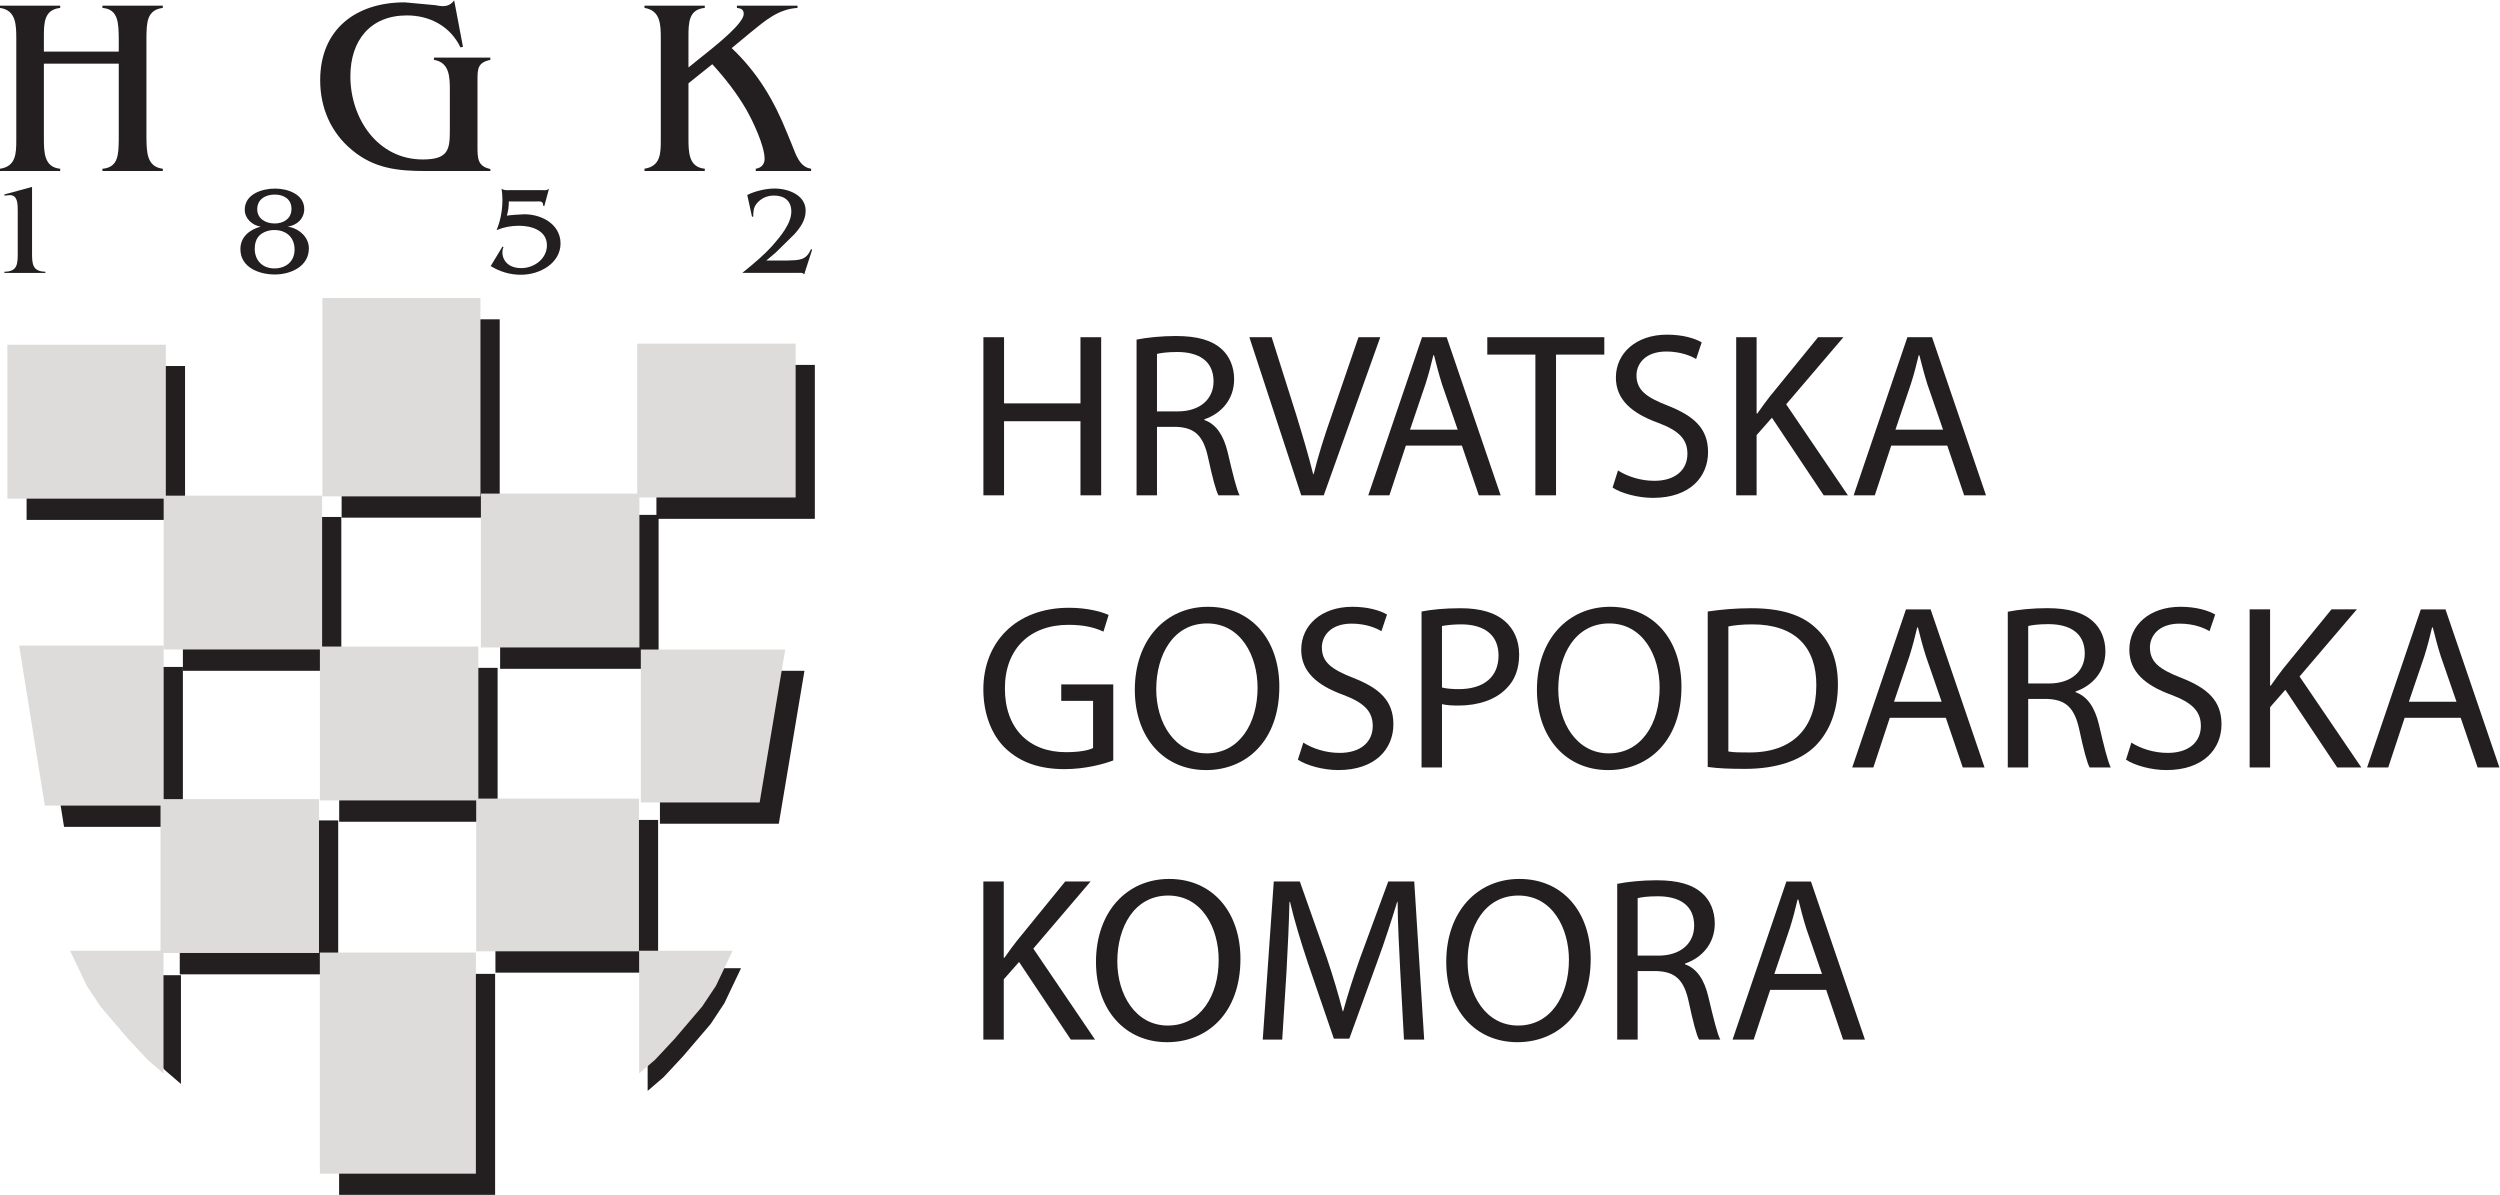
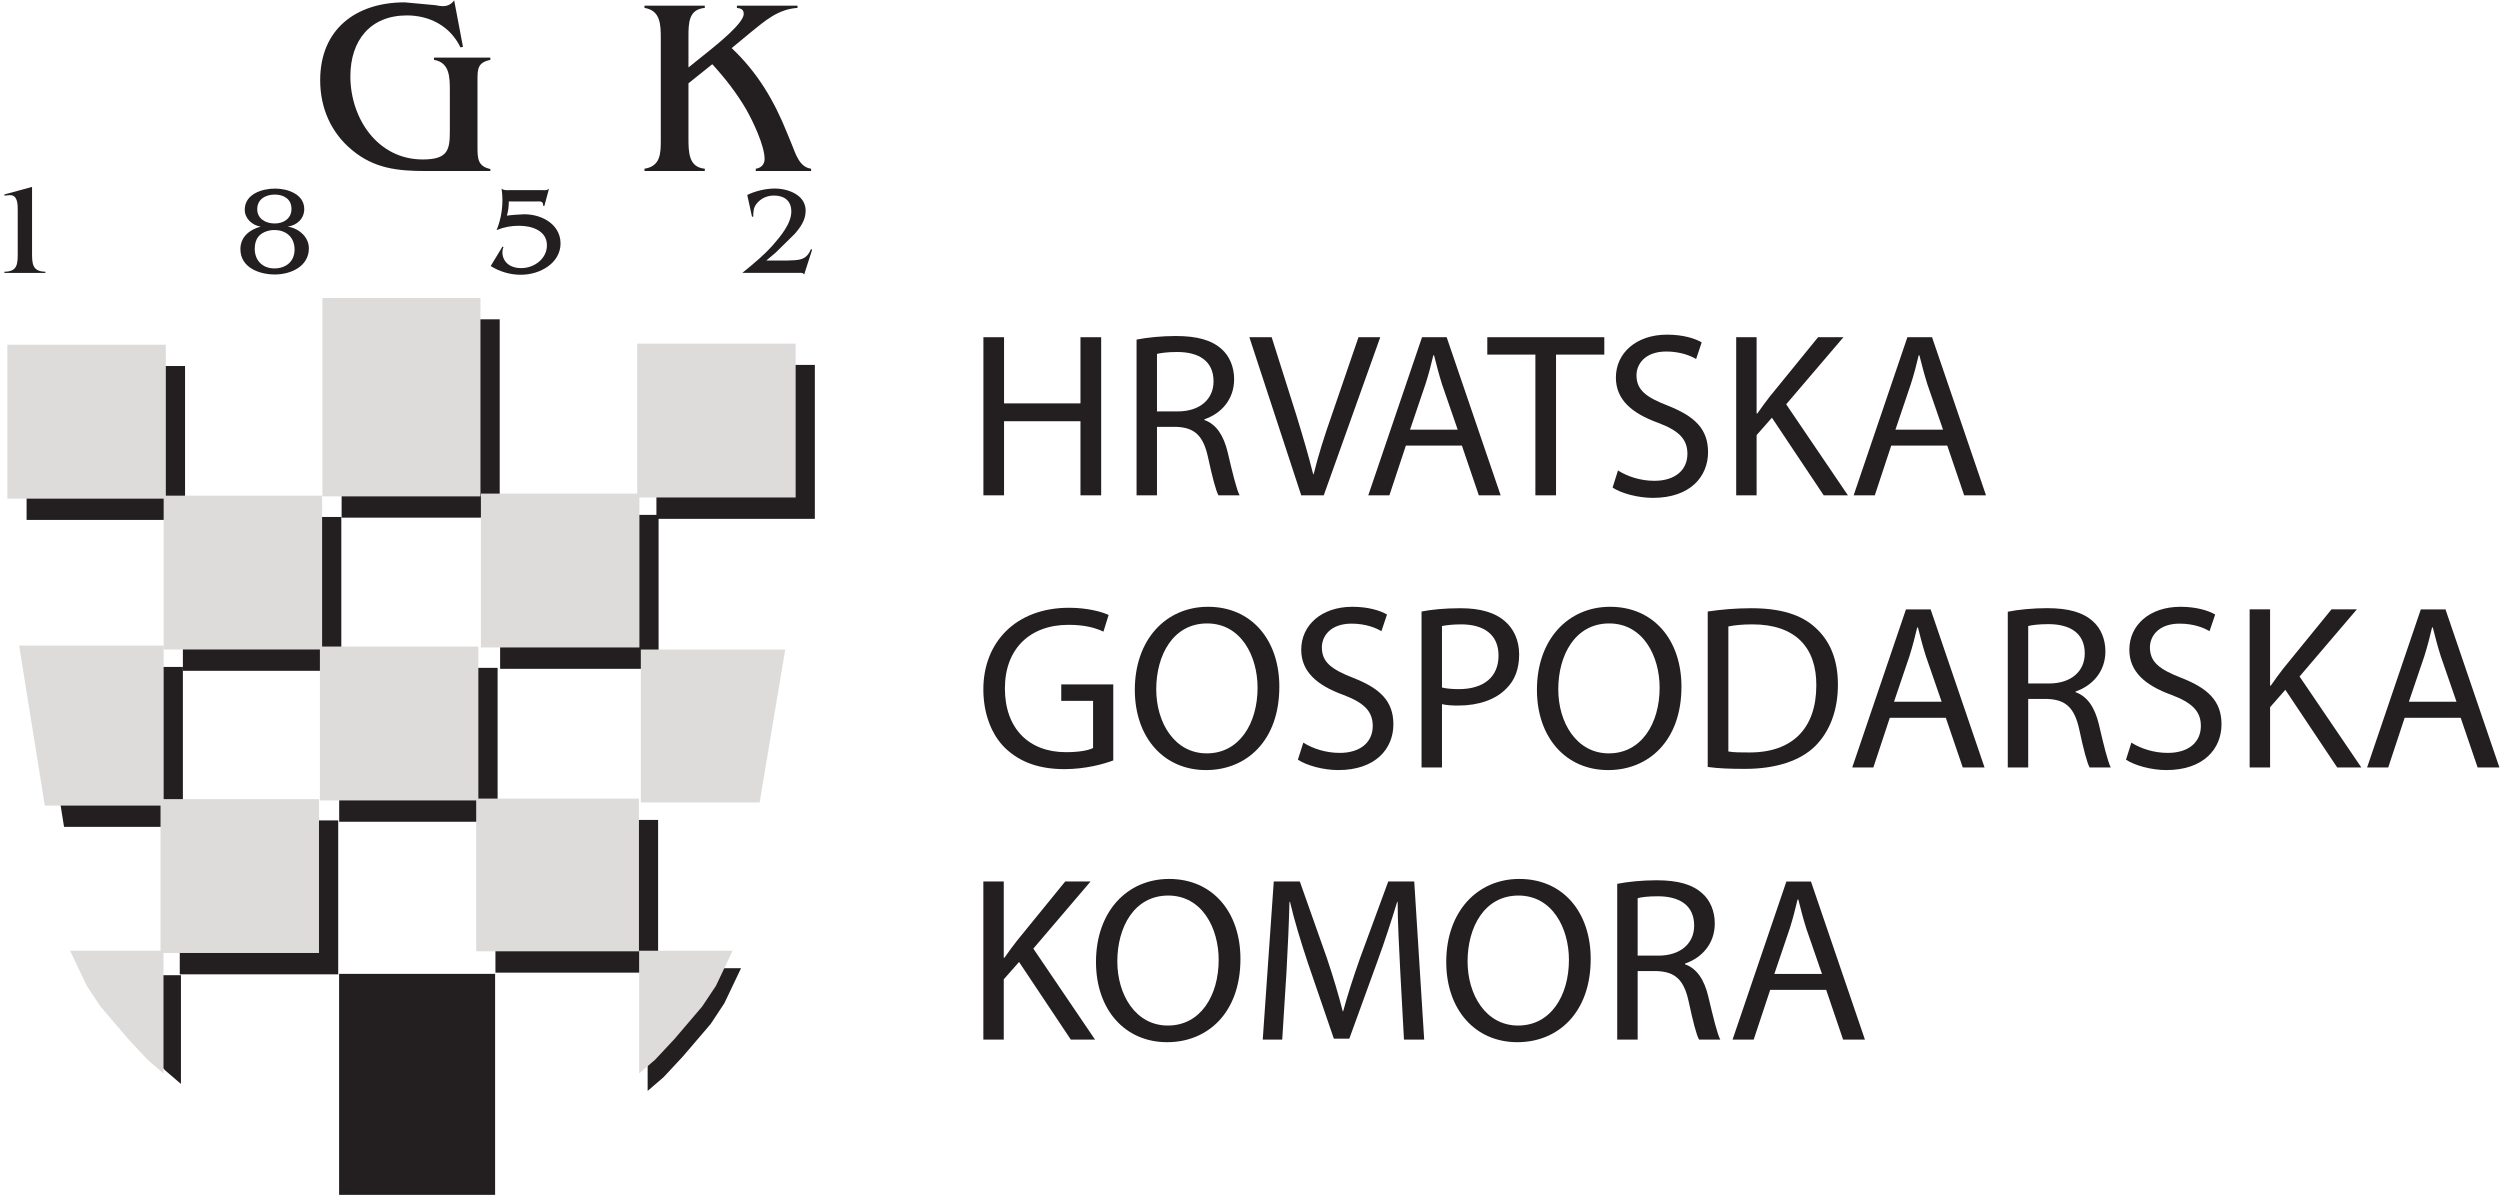
<svg xmlns="http://www.w3.org/2000/svg" xmlns:ns1="http://www.inkscape.org/namespaces/inkscape" xmlns:ns2="http://sodipodi.sourceforge.net/DTD/sodipodi-0.dtd" width="520" height="248.538" id="svg2" version="1.1" ns1:version="0.47 r22583" ns2:docname="Novi dokument 1">
  <defs id="defs4">
    <clipPath id="clipPath2851">
      <path id="path2853" d="M 0,3850 0,0 l 5500,0 0,3850 -5500,0 z" />
    </clipPath>
  </defs>
  <g ns1:label="Layer 1" ns1:groupmode="layer" id="layer1" transform="translate(-397.143,-630.951)">
    <g transform="matrix(1.24,0,0,-1.24,316.072,993.969)" ns1:label="ink_ext_XXXXXX" id="g2843">
      <g transform="scale(0.1,0.1)" id="g2845">
        <g id="g2847">
          <g clip-path="url(#clipPath2851)" id="g2849">
-             <path id="path2855" style="fill:#231f20;fill-opacity:1;fill-rule:evenodd;stroke:none" d="m 727.41,2820.75 125.598,0 0,-127.79 c -0.418,-23.89 -0.418,-46.29 -27.371,-48.46 l 0,-3.81 101.258,0 0,3.81 c -27,3.34 -27,27.83 -27.461,51.39 l 0,169.92 c 0.461,23.21 0.461,45.12 27.461,48.48 l 0,3.81 -101.258,0 0,-3.81 c 27.371,-2.09 26.953,-26.92 27.371,-51.41 l 0,-21.91 -125.598,0 0,24.84 c 0,23.62 0.461,45.55 27.363,48.48 l 0,3.81 -101.113,0 0,-3.81 c 27.004,-3.73 27.461,-28.2 27.461,-51.41 l 0,-169.92 c 0,-22.72 -0.457,-44.65 -27.461,-48.46 l 0,-3.81 101.113,0 0,3.81 c -26.902,2.54 -27.363,27.37 -27.363,51.39 l 0,124.86" />
            <path id="path2857" style="fill:#231f20;fill-opacity:1;fill-rule:evenodd;stroke:none" d="m 1476.32,2640.69 0,3.34 c -21.1,4.65 -21.56,17.43 -21.56,37.17 l 0,112.09 c 0,19.04 0.46,29.45 21.56,33.83 l 0,3.81 -94.51,0 0,-3.81 c 26.2,-4.38 26.57,-28.77 26.57,-51.5 l 0,-66.59 c 0,-32.48 -2.46,-48.96 -45.49,-48.96 -75.88,0 -121.37,69.14 -121.37,139.49 0,59.51 32.89,102.13 94.89,102.13 38.33,0 72.76,-18.13 89.72,-53.57 l 4.28,0.84 -14.78,78 c -4.64,-6.31 -10.64,-9.7 -18.59,-9.7 -4.27,0 -8.88,0.84 -13.06,1.62 l -51.38,4.74 c -81.37,0 -141.73,-44.7 -141.73,-130.66 0,-45.96 17.75,-87.74 53.67,-117.29 36.94,-30.8 76.62,-34.98 123.05,-34.98 l 108.73,0" />
            <path id="path2859" style="fill:#231f20;fill-opacity:1;fill-rule:evenodd;stroke:none" d="m 1762.23,2692.96 c 0,-22.72 -0.33,-44.24 -27.33,-48.38 l 0,-3.81 101.12,0 0,3.81 c -27,2.46 -27.37,27.38 -27.37,51.41 l 0,91.85 39.96,32.01 c 21.57,-23.55 40.98,-48.49 56.93,-75.88 11.05,-19.37 30.8,-60.68 30.8,-82.98 0,-9.24 -5.81,-15.24 -14.78,-16.41 l 0,-3.81 92.8,0 0,3.81 c -19.38,2.46 -25.75,24.39 -32.07,39.96 l -7.98,19.4 c -21.94,54.82 -49.73,101.93 -93.18,142.93 l 31.65,26.19 c 24.03,19.39 45.96,39.14 78.76,41.23 l 0,3.81 -101.62,0 0,-3.81 c 6.83,-0.84 11.43,-2.47 11.43,-10.1 0,-15.57 -44.24,-50.55 -56.46,-60.68 l -36.24,-29.09 0,51.49 c 0,23.52 0.37,45.91 27.37,48.38 l 0,3.81 -101.12,0 0,-3.81 c 27,-4.28 27.33,-28.2 27.33,-51.41 l 0,-169.92" />
            <path id="path2861" style="fill:#231f20;fill-opacity:1;fill-rule:evenodd;stroke:none" d="m 683.547,2503.74 c 0,-18.77 -0.188,-31.78 -22.356,-31.97 l 0,-1.99 68.77,0 0,1.99 c -22.117,0.39 -22.395,13.67 -22.395,31.97 l 0,110.31 -46.375,-12.63 0,-1.96 9.344,0.8 c 12.824,0 13.012,-14.92 13.012,-25.47 l 0,-71.05" />
            <path id="path2863" style="fill:#231f20;fill-opacity:1;fill-rule:evenodd;stroke:none" d="m 1136.32,2547.43 c 15.43,2.09 27.83,13.24 27.83,29.45 0,25.1 -28.11,34.34 -48.79,34.34 -21.98,0 -51.02,-9.06 -51.02,-35.59 0,-14.78 12.78,-26.11 26.68,-28.2 -18.41,-4.88 -33.98,-17.28 -33.98,-37.69 0,-31 31.5,-42.6 57.72,-42.6 26.63,0 57.15,13.32 57.15,43.94 0,19.44 -17.56,33.83 -35.59,36.35 z m 6.41,29.73 c 0,-16.31 -13.2,-24.47 -28.16,-24.47 -14.78,0 -29.28,7.61 -29.28,24.02 0,16.68 14.04,24.47 29.28,24.47 15.15,0 28.16,-7.34 28.16,-24.02 z m -28.81,-35.45 c 20.03,0 34.01,-12.23 34.01,-32.72 0,-20.21 -14.59,-31.68 -34.01,-31.68 -19.56,0 -32.81,13.25 -32.81,32.8 0,8.14 2.01,16.91 8.19,22.73 6.22,6 16.02,8.87 24.62,8.87" />
            <path id="path2865" style="fill:#231f20;fill-opacity:1;fill-rule:evenodd;stroke:none" d="m 1574.69,2611.04 c -3.67,-3.16 -5.58,-2.46 -10.36,-2.46 l -56.09,0 c -4.88,0 -9.06,-0.52 -13.05,2.46 3.8,-25.66 -0.47,-50.56 -8.42,-69.47 12.41,5.02 24.17,7.29 37.68,7.29 20.87,0 46.75,-7.76 46.75,-32.8 0,-22.81 -21.65,-38.24 -42.93,-38.24 -29.93,0 -35.17,23.69 -29.93,35.28 l -1.62,0.95 -19.84,-32.79 c 15.42,-9.49 32.61,-14.59 50.55,-14.59 33.46,0 66.63,20.39 66.63,52.5 0,34.53 -36.52,51.48 -66.95,48.65 -5.39,-0.37 -14.27,-0.64 -23.06,-1.99 2.29,7.79 3.26,15.8 3.26,23.83 l 46.7,0 c 5.43,0 10.5,0.97 10.87,-5.8 l 0,-1.45 2,-0.37 7.81,29" />
            <path id="path2867" style="fill:#231f20;fill-opacity:1;fill-rule:evenodd;stroke:none" d="m 2016.17,2508.99 -2.19,0.47 c -7.94,-19.37 -20.81,-18.12 -39.21,-18.9 l -35.55,0 15.61,13.18 31.79,31.27 c 9.99,11.35 18.59,23.38 18.59,39.18 0,26.54 -29.7,37.13 -51.82,37.13 -14.96,0 -32.71,-4.14 -46.13,-10.78 l 7.98,-36.62 2.09,0.37 c 0,7.81 0.33,15.19 5.49,21.46 7.15,9.16 17.88,13.81 29.18,13.81 17.34,0 29.18,-8.73 29.18,-26.85 0,-20.18 -18.4,-41.96 -31.13,-56.55 -15.43,-17.2 -30.21,-29.2 -47.96,-43.79 l -3.07,-2.5 94.43,0 c 3.99,0 6.87,0.78 9.25,-2.83 l 13.47,41.95" />
            <path id="path2869" style="fill:#231f20;fill-opacity:1;fill-rule:evenodd;stroke:none" d="m 698.406,2055.44 265.793,0 0,258.16 -265.793,0 0,-258.16 z" />
            <path id="path2871" style="fill:#231f20;fill-opacity:1;fill-rule:evenodd;stroke:none" d="m 960.574,1802.33 265.758,0 0,258.066 -265.758,0 0,-258.066 z" />
            <path id="path2873" style="fill:#231f20;fill-opacity:1;fill-rule:evenodd;stroke:none" d="m 1222.74,1549.13 265.75,0 0,258.16 -265.75,0 0,-258.16 z" />
            <path id="path2875" style="fill:#231f20;fill-opacity:1;fill-rule:evenodd;stroke:none" d="m 1484.86,1296.03 272.859,0 0,256.168 -272.859,0 0,-256.168 z" />
            <path id="path2877" style="fill:#231f20;fill-opacity:1;fill-rule:evenodd;stroke:none" d="m 1492.71,1805.67 265.809,0 0,258.227 -265.809,0 0,-258.227 z" />
            <path id="path2879" style="fill:#231f20;fill-opacity:1;fill-rule:evenodd;stroke:none" d="m 1754.88,2057.24 265.75,0 0,258.223 -265.75,0 0,-258.223 z" />
            <path id="path2881" style="fill:#231f20;fill-opacity:1;fill-rule:evenodd;stroke:none" d="m 955.332,1293.19 265.789,0 0,258.207 -265.789,0 0,-258.207 z" />
            <path id="path2883" style="fill:#231f20;fill-opacity:1;fill-rule:evenodd;stroke:none" d="m 1222.61,923.039 261.699,0 0,370.902 -261.699,0 0,-370.902 z" />
            <path id="path2885" style="fill:#231f20;fill-opacity:1;fill-rule:evenodd;stroke:none" d="m 718.164,1808.88 242.41,0 0,-268.3 -199.336,0 -43.074,268.3" />
-             <path id="path2887" style="fill:#231f20;fill-opacity:1;fill-rule:evenodd;stroke:none" d="m 2003.2,1802.33 -242.41,0 0,-256.54 199.39,0 43.02,256.54" />
            <path id="path2889" style="fill:#231f20;fill-opacity:1;fill-rule:evenodd;stroke:none" d="m 1226.84,2059.25 265.18,0 0,332.691 -265.18,0 0,-332.691 z" />
            <path id="path2891" style="fill:#231f20;fill-opacity:1;fill-rule:evenodd;stroke:none" d="m 800.645,1291.75 156.679,0 0,-182.42 -26.719,22.98 -20.671,23.15 -46.465,54.37 -34.809,46.37 -28.199,36.02 0.184,-0.47" />
            <path id="path2893" style="fill:#231f20;fill-opacity:1;fill-rule:evenodd;stroke:none" d="m 1896.85,1303.54 -156.69,0 0,-205.89 26.72,23 32.43,34.81 46.51,54.37 23.01,34.81 28.2,59.24 -0.18,-0.34" />
            <path id="path2895" style="fill:#dddcdb;fill-opacity:1;fill-rule:evenodd;stroke:none" d="m 666.16,2091.12 265.793,0 0,258.23 -265.793,0 0,-258.23 z" />
            <path id="path2897" style="fill:#dddcdb;fill-opacity:1;fill-rule:evenodd;stroke:none" d="m 928.328,1838.12 265.793,0 0,258.02 -265.793,0 0,-258.02 z" />
            <path id="path2899" style="fill:#dddcdb;fill-opacity:1;fill-rule:evenodd;stroke:none" d="m 1190.41,1584.91 265.789,0 0,258.129 -265.789,0 0,-258.129 z" />
            <path id="path2901" style="fill:#dddcdb;fill-opacity:1;fill-rule:evenodd;stroke:none" d="m 1452.57,1331.81 273,0 0,256.172 -273,0 0,-256.172 z" />
            <path id="path2903" style="fill:#dddcdb;fill-opacity:1;fill-rule:evenodd;stroke:none" d="m 1460.47,1841.49 265.891,0 0,258.09 -265.891,0 0,-258.09 z" />
            <path id="path2905" style="fill:#dddcdb;fill-opacity:1;fill-rule:evenodd;stroke:none" d="m 1722.64,2093.08 265.789,0 0,258.063 -265.789,0 0,-258.063 z" />
            <path id="path2907" style="fill:#dddcdb;fill-opacity:1;fill-rule:evenodd;stroke:none" d="m 923.074,1329.01 265.797,0 0,258.09 -265.797,0 0,-258.09 z" />
-             <path id="path2909" style="fill:#dddcdb;fill-opacity:1;fill-rule:evenodd;stroke:none" d="m 1190.31,958.82 261.75,0 0,370.898 -261.75,0 0,-370.898 z" />
            <path id="path2911" style="fill:#dddcdb;fill-opacity:1;fill-rule:evenodd;stroke:none" d="m 685.918,1844.66 242.41,0 0,-268.44 -199.344,0 -43.066,268.44" />
            <path id="path2913" style="fill:#dddcdb;fill-opacity:1;fill-rule:evenodd;stroke:none" d="m 1970.96,1838.06 -242.24,0 0,-256.59 199.31,0 42.93,256.59" />
            <path id="path2915" style="fill:#dddcdb;fill-opacity:1;fill-rule:evenodd;stroke:none" d="m 1194.59,2094.93 265.141,0 0,332.789 -265.141,0 0,-332.789 z" />
            <path id="path2917" style="fill:#dddcdb;fill-opacity:1;fill-rule:evenodd;stroke:none" d="m 771.367,1332.78 156.692,0 0,-205.86 -26.719,23.01 -32.445,34.81 -46.415,54.35 -23.093,34.73 -28.203,59.33 0.183,-0.37" />
            <path id="path2919" style="fill:#dddcdb;fill-opacity:1;fill-rule:evenodd;stroke:none" d="m 1882.67,1332.78 -156.78,0 0,-205.86 26.77,23.01 32.53,34.81 46.36,54.35 23.15,34.73 28.16,59.33 -0.19,-0.37" />
            <path id="path2921" style="fill:#231f20;fill-opacity:1;fill-rule:evenodd;stroke:none" d="m 2338.01,2361.92 0,-110.99 128.19,0 0,110.99 34.72,0 0,-265.23 -34.72,0 0,124.3 -128.19,0 0,-124.3 -34.63,0 0,265.23 34.63,0" />
            <path id="path2923" style="fill:#231f20;fill-opacity:1;fill-rule:evenodd;stroke:none" d="m 2560.3,2357.94 c 17.38,3.52 42.47,6 65.71,6 36.57,0 60.68,-7.17 77.17,-22.13 12.87,-11.43 20.78,-29.55 20.78,-50.37 0,-34.61 -22.31,-57.86 -49.86,-67.23 l 0,-1.21 c 20.02,-7.07 32.2,-25.94 38.89,-53.44 8.69,-37.09 14.96,-62.64 20.13,-72.87 l -35.46,0 c -4.23,7.48 -10.23,30.35 -17.39,63.34 -7.89,36.62 -22.39,50.37 -53.47,51.52 l -32.25,0 0,-114.86 -34.25,0 0,261.25 z m 34.25,-120.45 35.08,0 c 36.57,0 59.8,20.12 59.8,50.37 0,34.3 -24.81,49.26 -61.01,49.26 -16.5,0 -27.88,-1.68 -33.87,-3.2 l 0,-96.43" />
            <path id="path2925" style="fill:#231f20;fill-opacity:1;fill-rule:evenodd;stroke:none" d="m 2836.5,2096.69 -86.99,265.23 37.41,0 41.36,-130.66 c 10.96,-35.82 20.72,-68.54 28.24,-99.16 l 0.84,0 c 7.44,30.62 18.03,64.18 30.26,98.79 l 44.93,131.03 36.52,0 -94.79,-265.23 -37.78,0" />
            <path id="path2927" style="fill:#231f20;fill-opacity:1;fill-rule:evenodd;stroke:none" d="m 3012.05,2180.15 -27.65,-83.46 -35.44,0 90.18,265.23 41.31,0 90.57,-265.23 -36.62,0 -28.39,83.46 -93.96,0 z m 86.9,26.72 -26.35,76.3 c -5.43,17.43 -9.44,33.09 -13.33,48.46 l -1.16,0 c -3.54,-15.37 -7.9,-31.87 -13.06,-48.01 l -26.03,-76.75 79.93,0" />
            <path id="path2929" style="fill:#231f20;fill-opacity:1;fill-rule:evenodd;stroke:none" d="m 3229.29,2332.74 -80.67,0 0,29.18 196.27,0 0,-29.18 -80.98,0 0,-236.05 -34.62,0 0,236.05" />
            <path id="path2931" style="fill:#231f20;fill-opacity:1;fill-rule:evenodd;stroke:none" d="m 3367.85,2138.43 c 15.28,-9.87 37.4,-17.39 60.97,-17.39 34.99,0 55.48,18.13 55.48,45.32 0,24.39 -14.12,38.98 -49.95,52.26 -43.31,15.8 -70.03,38.58 -70.03,75.61 0,41.21 34.24,71.97 85.78,71.97 26.77,0 46.88,-6.27 58.17,-12.97 l -9.38,-27.91 c -8.27,5.06 -25.93,12.58 -50.04,12.58 -36.15,0 -49.96,-21.64 -49.96,-39.77 0,-24.86 16.27,-36.99 52.79,-51.11 44.84,-17.75 67.24,-38.98 67.24,-77.93 0,-40.9 -29.84,-76.68 -92.38,-76.68 -25.6,0 -53.53,7.81 -67.75,17.21 l 9.06,28.81" />
            <path id="path2933" style="fill:#231f20;fill-opacity:1;fill-rule:evenodd;stroke:none" d="m 3566.12,2361.92 34.25,0 0,-127.87 1.25,0 c 7.02,10.14 14.08,19.57 20.78,28.24 l 81.09,99.63 42.51,0 -96.05,-112.54 103.58,-152.69 -40.62,0 -86.88,130.21 -25.66,-29.19 0,-101.02 -34.25,0 0,265.23" />
            <path id="path2935" style="fill:#231f20;fill-opacity:1;fill-rule:evenodd;stroke:none" d="m 3826.2,2180.15 -27.56,-83.46 -35.5,0 90.15,265.23 41.36,0 90.52,-265.23 -36.63,0 -28.38,83.46 -93.96,0 z m 86.9,26.72 -26.35,76.3 c -5.44,17.43 -9.44,33.09 -13.34,48.46 l -1.16,0 c -3.53,-15.37 -7.89,-31.87 -13.06,-48.01 l -25.93,-76.75 79.84,0" />
            <path id="path2937" style="fill:#231f20;fill-opacity:1;fill-rule:evenodd;stroke:none" d="m 2521.22,1652 c -15.33,-5.8 -46.04,-14.59 -81.83,-14.59 -40.05,0 -73.23,10.31 -99.2,35.04 -22.87,22.03 -36.9,57.48 -36.9,98.79 0,79.04 54.65,136.84 143.63,136.84 30.62,0 55.01,-6.64 66.5,-12.11 l -8.69,-27.93 c -14.22,6.68 -31.79,11.42 -58.65,11.42 -64.49,0 -106.64,-40.06 -106.64,-106.68 0,-67.24 40.25,-106.93 102.33,-106.93 22.34,0 37.77,2.97 45.57,6.97 l 0,79.08 -53.38,0 0,27.6 87.26,0 0,-127.5" />
            <path id="path2939" style="fill:#231f20;fill-opacity:1;fill-rule:evenodd;stroke:none" d="m 2676.65,1635.83 c -70.39,0 -119.28,54.28 -119.28,134.67 0,84.1 52.04,139.22 122.82,139.22 72.86,0 119.6,-55.49 119.6,-134.1 0,-90.9 -55.43,-139.79 -122.76,-139.79 l -0.38,0 z m 1.63,28.03 c 54.28,0 84.99,49.94 84.99,110.17 0,52.7 -27.56,107.76 -84.62,107.76 -57.11,0 -85.36,-53.11 -85.36,-110.55 0,-55.9 30.71,-107.38 84.62,-107.38 l 0.37,0" />
            <path id="path2941" style="fill:#231f20;fill-opacity:1;fill-rule:evenodd;stroke:none" d="m 2840.03,1681.88 c 15.34,-9.8 37.36,-17.24 60.92,-17.24 34.99,0 55.52,17.99 55.52,45.17 0,24.44 -14.21,38.95 -49.99,52.37 -43.26,15.76 -69.98,38.61 -69.98,75.51 0,41.4 34.24,72.03 85.74,72.03 26.72,0 46.83,-6.33 58.17,-12.97 l -9.43,-28.03 c -8.23,5.22 -25.88,12.74 -49.91,12.74 -36.25,0 -49.95,-21.65 -49.95,-39.77 0,-24.77 16.13,-36.99 52.65,-51.21 44.88,-17.62 67.32,-38.89 67.32,-77.87 0,-40.94 -29.87,-76.78 -92.42,-76.78 -25.64,0 -53.57,7.91 -67.79,17.42 l 9.15,28.63" />
            <path id="path2943" style="fill:#231f20;fill-opacity:1;fill-rule:evenodd;stroke:none" d="m 3038.31,1901.81 c 16.4,3.2 38.19,5.52 65.7,5.52 33.92,0 58.55,-7.85 74.35,-21.97 14.59,-12.64 23.7,-31.91 23.7,-55.49 0,-24.02 -7.07,-42.83 -20.92,-56.72 -18.11,-19.19 -47.58,-29.1 -81.03,-29.1 -10.23,0 -19.75,0.47 -27.51,2.39 l 0,-106.23 -34.29,0 0,261.6 z m 34.29,-127.5 c 7.44,-1.86 17.28,-2.7 28.25,-2.7 41.78,0 66.63,20.45 66.63,56.27 0,35.37 -24.85,52.36 -62.72,52.36 -14.88,0 -26.3,-1.62 -32.16,-2.77 l 0,-103.16" />
            <path id="path2945" style="fill:#231f20;fill-opacity:1;fill-rule:evenodd;stroke:none" d="m 3351.17,1635.83 c -70.45,0 -119.29,54.28 -119.29,134.67 0,84.1 51.96,139.22 122.82,139.22 72.86,0 119.61,-55.49 119.61,-134.1 0,-90.9 -55.44,-139.79 -122.72,-139.79 l -0.42,0 z m 1.54,28.03 c 54.26,0 84.99,49.94 84.99,110.17 0,52.7 -27.56,107.76 -84.62,107.76 -57.11,0 -85.41,-53.11 -85.41,-110.55 0,-55.9 30.76,-107.38 84.66,-107.38 l 0.38,0" />
            <path id="path2947" style="fill:#231f20;fill-opacity:1;fill-rule:evenodd;stroke:none" d="m 3518.36,1901.81 c 21.28,3.2 46.04,5.52 73.23,5.52 49.21,0 84.2,-10.99 107.47,-32.69 23.94,-21.56 37.7,-52.66 37.7,-95.51 0,-43.3 -13.76,-78.75 -38.16,-103.14 -25.18,-24.73 -66.07,-38.15 -117.7,-38.15 -24.77,0 -44.79,0.74 -62.54,3.2 l 0,260.77 z m 34.62,-234.79 c 8.68,-1.64 21.28,-1.64 34.62,-1.64 73.22,-0.45 112.91,40.9 112.91,112.46 0.47,63.48 -34.99,102.4 -107.3,102.4 -17.74,0 -31.18,-1.62 -40.23,-3.51 l 0,-209.71" />
            <path id="path2949" style="fill:#231f20;fill-opacity:1;fill-rule:evenodd;stroke:none" d="m 3823.79,1723.56 -27.56,-83.35 -35.45,0 90.1,265.13 41.4,0 90.43,-265.13 -36.53,0 -28.44,83.35 -93.95,0 z m 86.98,26.86 -26.39,76.31 c -5.53,17.28 -9.53,32.99 -13.38,48.36 l -1.21,0 c -3.63,-15.37 -7.91,-31.92 -12.96,-47.99 l -25.98,-76.68 79.92,0" />
            <path id="path2951" style="fill:#231f20;fill-opacity:1;fill-rule:evenodd;stroke:none" d="m 4021.69,1901.44 c 17.28,3.57 42.42,5.99 65.7,5.99 36.61,0 60.64,-7.15 77.09,-22.07 13.06,-11.42 20.96,-29.55 20.96,-50.41 0,-34.63 -22.49,-57.81 -50.05,-67.34 l 0,-1.12 c 20.08,-7.14 32.3,-25.97 38.99,-53.51 8.6,-36.99 14.96,-62.56 20.02,-72.77 l -35.41,0 c -4.26,7.44 -10.26,30.25 -17.32,63.33 -7.9,36.61 -22.49,50.42 -53.58,51.57 l -32.15,0 0,-114.9 -34.25,0 0,261.23 z m 34.25,-120.36 34.99,0 c 36.61,0 59.89,20.08 59.89,50.34 0,34.23 -24.81,49.2 -61.05,49.2 -16.51,0 -27.93,-1.63 -33.83,-3.15 l 0,-96.39" />
            <path id="path2953" style="fill:#231f20;fill-opacity:1;fill-rule:evenodd;stroke:none" d="m 4229.02,1681.88 c 15.34,-9.8 37.37,-17.24 61.02,-17.24 35.03,0 55.53,17.99 55.53,45.17 0,24.44 -14.22,38.95 -49.95,52.37 -43.41,15.76 -70.03,38.61 -70.03,75.51 0,41.4 34.06,72.03 85.73,72.03 26.81,0 46.75,-6.33 58.27,-12.97 l -9.53,-28.03 c -8.22,5.22 -25.93,12.74 -50,12.74 -36.19,0 -49.95,-21.65 -49.95,-39.77 0,-24.77 16.12,-36.99 52.74,-51.21 44.85,-17.62 67.33,-38.89 67.33,-77.87 0,-40.94 -29.88,-76.78 -92.43,-76.78 -25.64,0 -53.57,7.91 -67.79,17.42 l 9.06,28.63" />
            <path id="path2955" style="fill:#231f20;fill-opacity:1;fill-rule:evenodd;stroke:none" d="m 4427.39,1905.44 34.29,0 0,-127.97 1.16,0 c 7.07,10.27 14.13,19.79 20.73,28.38 l 81.13,99.59 42.52,0 -96.1,-112.64 103.63,-152.59 -40.52,0 -86.98,130.29 -25.57,-29.18 0,-101.11 -34.29,0 0,265.23" />
            <path id="path2957" style="fill:#231f20;fill-opacity:1;fill-rule:evenodd;stroke:none" d="m 4687.42,1723.56 -27.56,-83.35 -35.45,0 90.1,265.13 41.41,0 90.42,-265.13 -36.53,0 -28.43,83.35 -93.96,0 z m 86.98,26.86 -26.38,76.31 c -5.54,17.28 -9.48,32.99 -13.39,48.36 l -1.21,0 c -3.53,-15.37 -7.85,-31.92 -12.91,-47.99 l -26.03,-76.68 79.92,0" />
            <path id="path2959" style="fill:#231f20;fill-opacity:1;fill-rule:evenodd;stroke:none" d="m 2303.29,1448.99 34.25,0 0,-127.96 1.16,0 c 7.06,10.27 14.12,19.74 20.86,28.37 l 81.08,99.59 42.52,0 -96.04,-112.63 103.49,-152.64 -40.62,0 -86.81,130.24 -25.64,-29.09 0,-101.15 -34.25,0 0,265.27" />
            <path id="path2961" style="fill:#231f20;fill-opacity:1;fill-rule:evenodd;stroke:none" d="m 2611.42,1179.38 c -70.45,0 -119.19,54.28 -119.19,134.58 0,84.29 51.95,139.25 122.71,139.25 72.77,0 119.61,-55.43 119.61,-134.18 0,-90.8 -55.43,-139.65 -122.71,-139.65 l -0.42,0 z m 1.62,27.93 c 54.27,0 84.99,49.91 84.99,110.18 0,52.83 -27.55,107.85 -84.61,107.85 -57.11,0 -85.41,-53.1 -85.41,-110.58 0,-55.82 30.76,-107.45 84.57,-107.45 l 0.46,0" />
            <path id="path2963" style="fill:#231f20;fill-opacity:1;fill-rule:evenodd;stroke:none" d="m 3002.53,1300.17 c -1.9,36.97 -4.28,81.87 -4.28,114.57 l -0.79,0 c -9.43,-30.75 -20.12,-64.16 -33.54,-100.78 l -46.75,-128.68 -25.93,0 -43.31,126.31 c -12.59,37.81 -22.86,71.7 -30.24,103.15 l -0.93,0 c -0.75,-33.07 -2.66,-77.13 -4.98,-117.37 l -7.15,-113.65 -32.68,0 18.5,265.27 43.68,0 45.35,-128.34 c 10.97,-32.61 19.66,-61.79 26.63,-89.35 l 0.78,0 c 7.16,26.76 16.6,55.94 28.4,89.35 l 47.21,128.34 43.58,0 16.68,-265.27 -33.91,0 -6.32,116.45" />
            <path id="path2965" style="fill:#231f20;fill-opacity:1;fill-rule:evenodd;stroke:none" d="m 3198.9,1179.38 c -70.4,0 -119.14,54.28 -119.14,134.58 0,84.29 51.9,139.25 122.67,139.25 72.86,0 119.65,-55.43 119.65,-134.18 0,-90.8 -55.48,-139.65 -122.81,-139.65 l -0.37,0 z m 1.63,27.93 c 54.31,0 85.03,49.91 85.03,110.18 0,52.83 -27.55,107.85 -84.66,107.85 -57.11,0 -85.36,-53.1 -85.36,-110.58 0,-55.82 30.61,-107.45 84.57,-107.45 l 0.42,0" />
            <path id="path2967" style="fill:#231f20;fill-opacity:1;fill-rule:evenodd;stroke:none" d="m 3366.55,1444.99 c 17.34,3.54 42.51,6 65.71,6 36.52,0 60.54,-7.05 77.13,-22.11 12.96,-11.45 20.82,-29.55 20.82,-50.37 0,-34.67 -22.36,-57.86 -49.91,-67.29 l 0,-1.17 c 20.03,-7.15 32.25,-26.02 38.9,-53.58 8.78,-36.93 15,-62.5 20.2,-72.75 l -35.54,0 c -4.37,7.42 -10.18,30.29 -17.34,63.38 -7.85,36.6 -22.34,50.37 -53.43,51.52 l -32.25,0 0,-114.9 -34.29,0 0,261.27 z m 34.29,-120.43 34.94,0 c 36.62,0 59.85,20.12 59.85,50.41 0,34.24 -24.76,49.16 -61,49.16 -16.59,0 -27.93,-1.52 -33.79,-3.16 l 0,-96.41" />
            <path id="path2969" style="fill:#231f20;fill-opacity:1;fill-rule:evenodd;stroke:none" d="m 3623.14,1267.12 -27.65,-83.4 -35.45,0 90.28,265.18 41.22,0 90.52,-265.18 -36.62,0 -28.34,83.4 -93.96,0 z m 86.9,26.72 -26.4,76.38 c -5.44,17.29 -9.38,32.99 -13.29,48.42 l -1.3,0 c -3.53,-15.43 -7.85,-31.91 -12.92,-48.04 l -26.02,-76.76 79.93,0" />
          </g>
        </g>
      </g>
    </g>
  </g>
</svg>